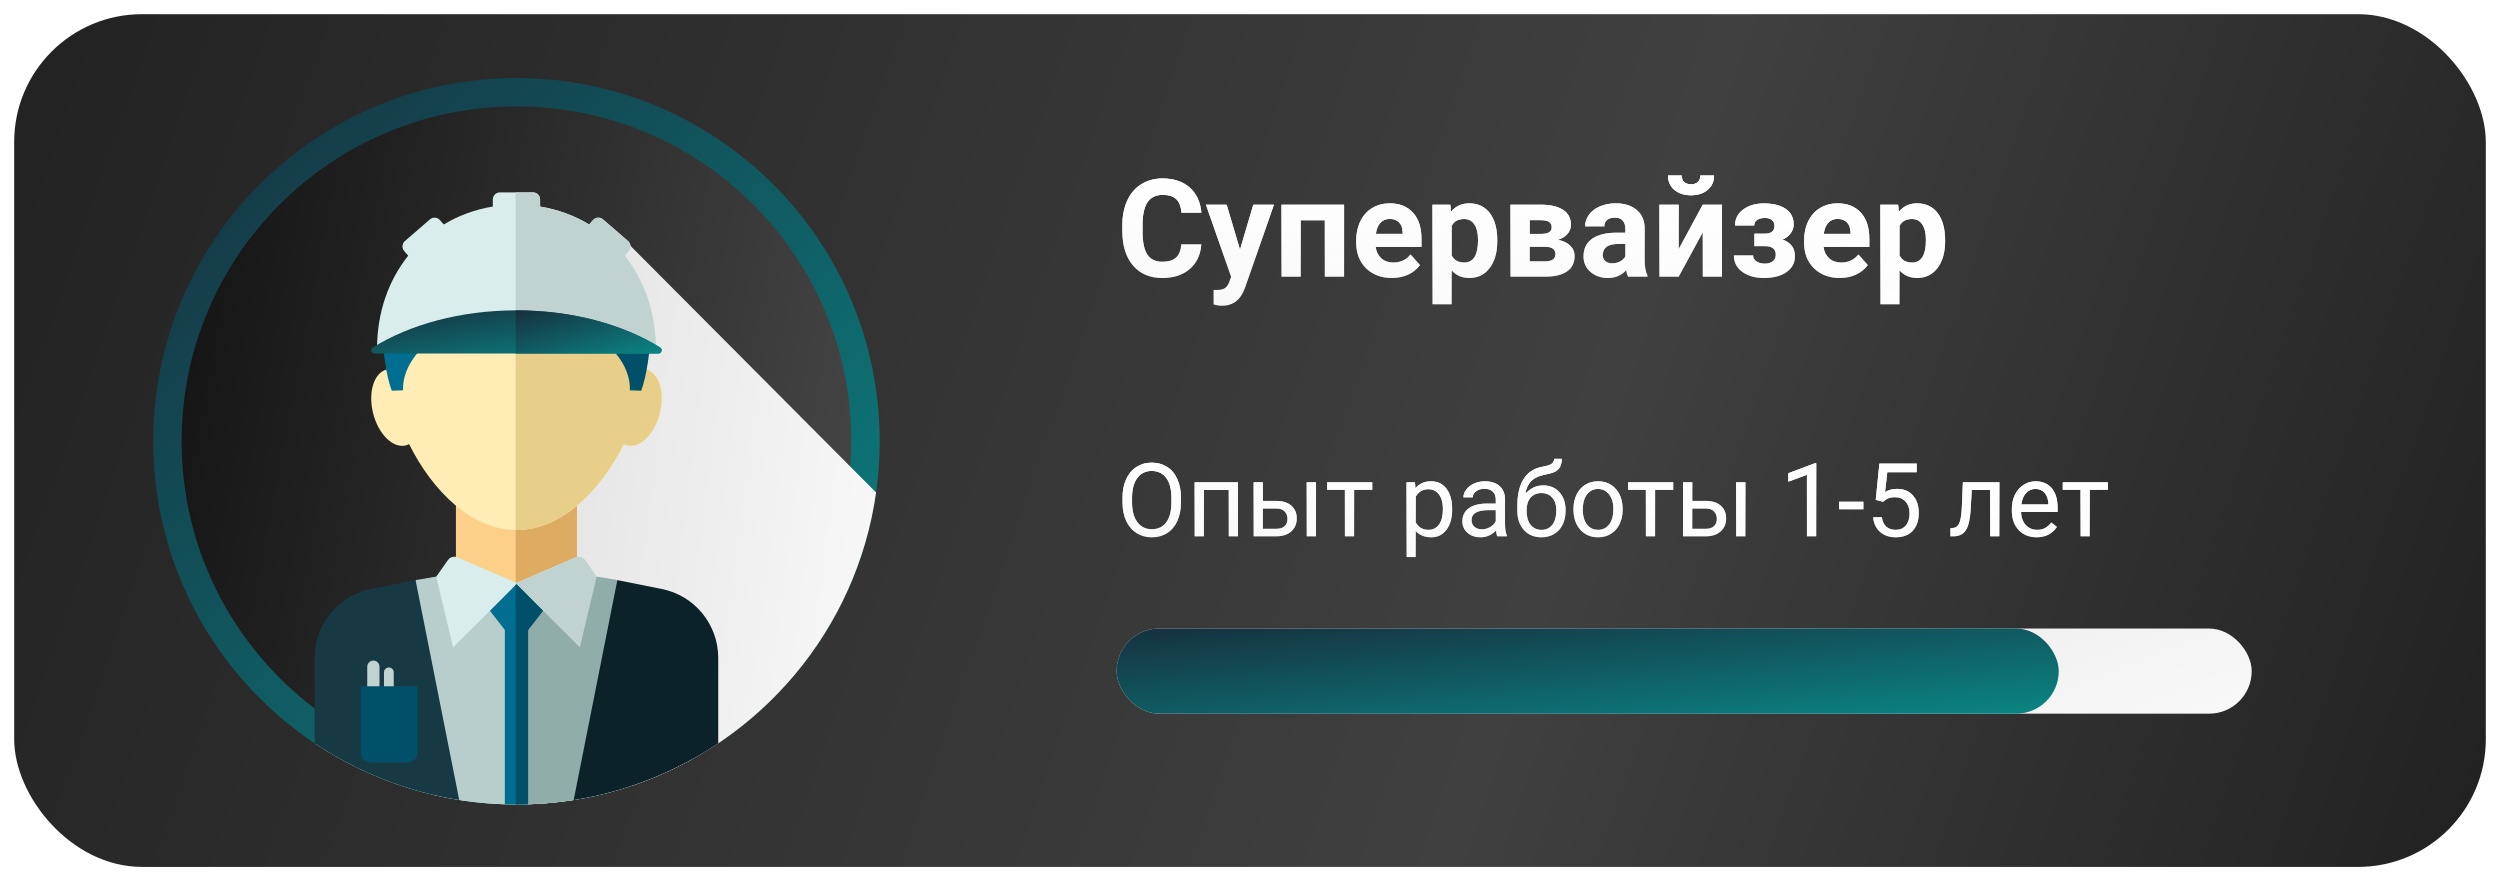
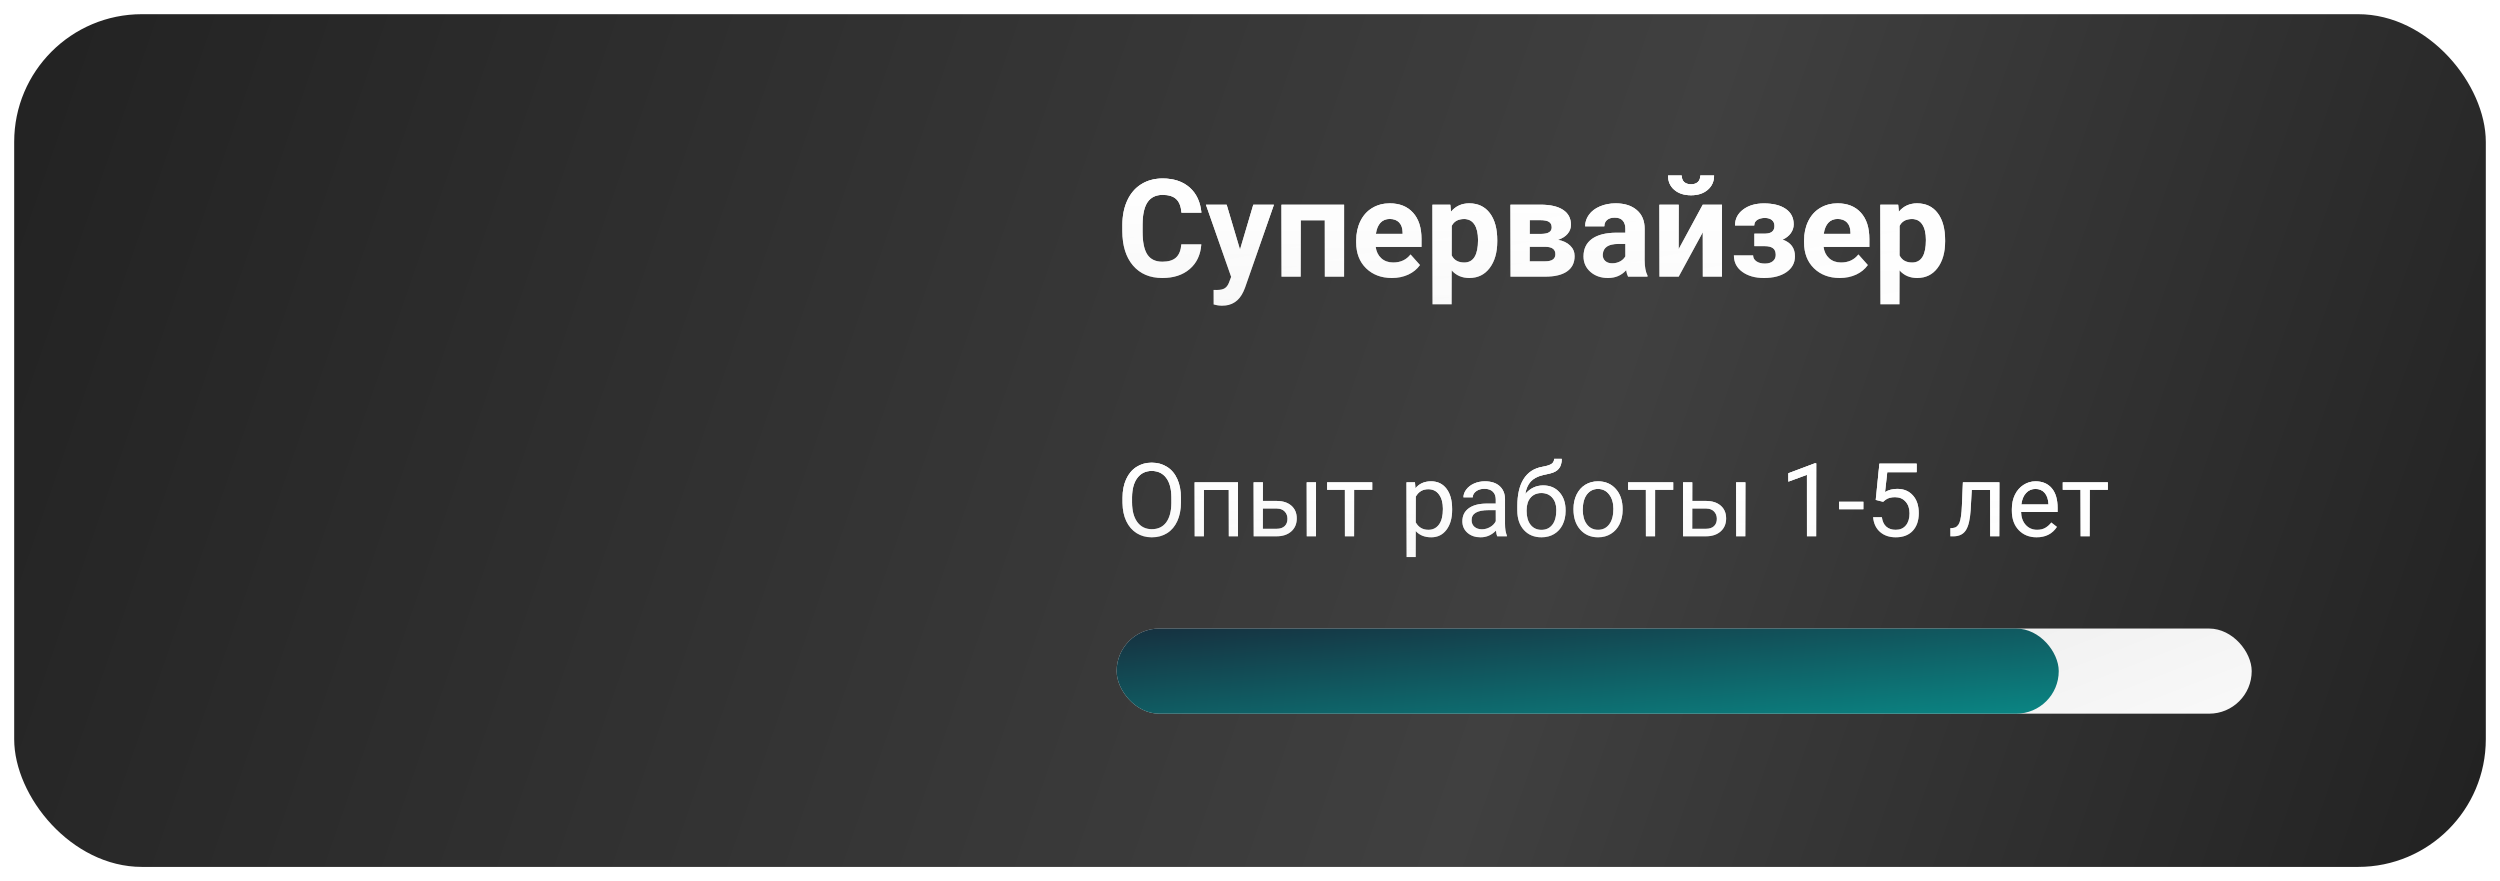
<svg xmlns="http://www.w3.org/2000/svg" width="1762" height="621" viewBox="0 0 1762 621" fill="none">
  <g filter="url(#filter0_d)">
    <rect x="10" y="10" width="1742" height="601" rx="90" fill="url(#paint0_linear)" />
    <g clip-path="url(#clip0)">
      <path d="M610 310.999C610 446.86 499.862 556.998 364.001 556.998C228.139 556.998 118.002 446.86 118.002 310.999C118.002 175.137 228.139 65 364.001 65C499.862 65 610 175.137 610 310.999Z" fill="url(#paint1_linear)" stroke="url(#paint2_linear)" stroke-width="20" />
      <path d="M350.068 457.962L445.765 553.658C536.051 523.248 603.8 443.862 617.456 347.089L430.898 159.736L350.068 457.962Z" fill="url(#paint3_linear)" />
      <path d="M406.667 347.218H321.334V432.551H406.667V347.218Z" fill="#FCD088" />
      <path d="M406.668 347.218H363.432V432.551H406.668V347.218Z" fill="#DDAB62" />
      <path d="M465.764 415.499L420.544 406.455L412.552 394.789C411.056 392.605 408.225 391.782 405.793 392.824L364 410.828L322.457 392.841C320.042 391.788 317.218 392.579 315.703 394.734L307.456 406.453L262.236 415.497C239.213 420.103 222.641 440.318 222.641 463.796V524.443C263.148 551.326 311.74 566.998 364 566.998C408.166 566.998 449.721 555.813 485.985 536.121C492.629 532.008 499.092 527.801 505.36 523.607V463.798C505.36 440.318 488.788 420.103 465.764 415.499Z" fill="#D9EDEC" />
      <path d="M465.766 415.499L420.546 406.455L412.554 394.789C411.058 392.605 408.227 391.782 405.795 392.824L364.002 410.828L363.428 410.58V566.989C363.619 566.989 363.809 566.999 364.002 566.999C408.168 566.999 449.723 555.814 485.987 536.122C492.631 532.009 499.094 527.802 505.362 523.608V463.799C505.362 440.318 488.79 420.103 465.766 415.499Z" fill="#C1D3D1" />
      <path d="M455.533 260.44C455.992 256.196 456.231 252.012 456.231 247.931C456.231 193.957 414.938 150.203 364.002 150.203C313.066 150.203 271.773 193.956 271.773 247.931C271.773 252.011 272.013 256.195 272.471 260.44C263.526 262.766 259.269 276.527 262.965 291.257C266.673 306.033 276.979 316.178 285.983 313.918C286.804 313.713 287.569 313.38 288.309 312.991C304.976 346.443 332.66 373.585 364.002 373.585C395.344 373.585 423.029 346.446 439.695 312.991C440.435 313.381 441.2 313.713 442.021 313.918C451.025 316.178 461.33 306.033 465.039 291.257C468.734 276.527 464.478 262.763 455.533 260.44Z" fill="#FFEDB5" />
-       <path d="M455.533 260.44C455.992 256.196 456.231 252.012 456.231 247.931C456.231 193.957 414.938 150.203 364.002 150.203C363.809 150.203 363.621 150.217 363.428 150.219V373.568C363.619 373.57 363.811 373.584 364.002 373.584C395.344 373.584 423.029 346.445 439.695 312.99C440.435 313.38 441.2 313.712 442.021 313.917C451.025 316.177 461.33 306.032 465.039 291.256C468.734 276.527 464.478 262.763 455.533 260.44Z" fill="#E8CF89" />
      <path d="M408.682 456.29L364.002 411.751L319.322 456.29L307.458 406.454L292.891 408.849L304.558 560.048C323.636 564.585 343.535 567.001 364.002 567.001C389.514 567.001 414.149 563.252 437.401 556.302L435.105 408.849L420.547 406.454L408.682 456.29Z" fill="#B7CECC" />
      <path d="M437.4 556.3L435.104 408.847L420.546 406.452L408.682 456.288L364.002 411.749L363.428 412.321V566.988C363.619 566.988 363.811 566.997 364.002 566.997C389.513 566.999 414.148 563.25 437.4 556.3Z" fill="#90ADAA" />
      <path d="M270.049 244.918C270.049 244.918 271.773 263.881 276.083 275.374L284.128 275.086C284.128 275.086 282.116 259.571 299.069 243.768C316.022 227.965 270.049 244.918 270.049 244.918Z" fill="#006E90" />
      <path d="M457.953 244.917C457.953 244.917 456.229 263.88 451.919 275.373L443.874 275.085C443.874 275.085 445.886 259.57 428.933 243.767C411.981 227.964 457.953 244.917 457.953 244.917Z" fill="#005069" />
      <path d="M462.264 245.923C462.264 219.939 454.025 197.421 440.3 180.215L443.119 176.957C444.936 174.857 444.707 171.68 442.605 169.863L425.004 154.637C422.904 152.82 419.729 153.049 417.912 155.151L415.259 158.218C404.85 151.933 393.159 147.625 380.667 145.58V140.62C380.667 137.843 378.416 135.591 375.638 135.591H352.365C349.588 135.591 347.336 137.842 347.336 140.62V145.58C334.845 147.623 323.153 151.931 312.744 158.218L310.091 155.151C308.274 153.051 305.099 152.82 302.997 154.637L285.396 169.863C283.296 171.68 283.065 174.855 284.882 176.957L287.701 180.215C273.977 197.421 265.738 219.939 265.738 245.923H462.264Z" fill="#D9EDEC" />
      <path d="M440.3 180.214L443.119 176.956C444.936 174.856 444.707 171.679 442.605 169.862L425.004 154.636C422.904 152.819 419.729 153.048 417.912 155.15L415.259 158.217C404.85 151.932 393.159 147.624 380.667 145.579V140.619C380.667 137.842 378.416 135.59 375.638 135.59H363.428V245.92H462.265C462.264 219.938 454.026 197.42 440.3 180.214Z" fill="#C1D3D1" />
      <path d="M364.002 218.74C324.581 218.74 288.858 228.709 262.777 244.864C260.782 246.1 261.647 249.174 263.993 249.174H464.011C466.357 249.174 467.221 246.1 465.226 244.864C439.145 228.709 403.422 218.74 364.002 218.74Z" fill="url(#paint4_linear)" />
      <path d="M465.226 244.864C439.145 228.709 403.422 218.74 364.002 218.74C363.809 218.74 363.621 218.749 363.428 218.749V249.172H464.011C466.357 249.172 467.221 246.1 465.226 244.864Z" fill="url(#paint5_linear)" />
      <path d="M466.384 415.107L435.102 408.846L404.332 563.825C441.579 557.929 476.15 544.005 506.22 523.875V463.702C506.222 440.08 489.548 419.741 466.384 415.107Z" fill="#0B2229" />
      <path d="M261.617 415.107L292.89 408.846L323.667 563.825C286.42 557.929 251.849 544.005 221.779 523.875V463.702C221.78 440.08 238.453 419.741 261.617 415.107Z" fill="#173944" />
      <path d="M345.324 430.511L355.812 443.989V566.853C358.532 566.939 361.26 566.996 364.001 566.996C366.742 566.996 369.469 566.937 372.19 566.853V443.989L382.678 430.511L364.001 411.75L345.324 430.511Z" fill="#006E90" />
      <path d="M364.002 411.75L363.428 412.328V566.99C363.619 566.99 363.811 567 364.002 567C366.743 567 369.47 566.941 372.191 566.857V443.992L382.679 430.515L364.002 411.75Z" fill="#005069" />
      <path d="M263.152 504.075C260.771 504.075 258.842 502.146 258.842 499.765V469.885C258.842 467.504 260.771 465.575 263.152 465.575C265.533 465.575 267.462 467.504 267.462 469.885V499.765C267.462 502.146 265.533 504.075 263.152 504.075Z" fill="#C1D3D1" />
      <path d="M274.071 507.235C272.168 507.235 270.623 505.69 270.623 503.787V473.907C270.623 472.004 272.168 470.459 274.071 470.459C275.974 470.459 277.519 472.004 277.519 473.907V503.787C277.518 505.692 275.974 507.235 274.071 507.235Z" fill="#C1D3D1" />
      <path d="M287.144 537.404H261.285C257.398 537.404 254.246 534.253 254.246 530.365V483.676H294.182V530.365C294.183 534.252 291.031 537.404 287.144 537.404Z" fill="#005069" />
    </g>
    <path d="M846.672 172.266C846.141 179.609 843.422 185.391 838.516 189.609C833.641 193.828 827.203 195.938 819.203 195.938C810.453 195.938 803.562 193 798.531 187.125C793.531 181.219 791.031 173.125 791.031 162.844V158.672C791.031 152.109 792.188 146.328 794.5 141.328C796.812 136.328 800.109 132.5 804.391 129.844C808.703 127.156 813.703 125.812 819.391 125.812C827.266 125.812 833.609 127.922 838.422 132.141C843.234 136.359 846.016 142.281 846.766 149.906H832.703C832.359 145.5 831.125 142.312 829 140.344C826.906 138.344 823.703 137.344 819.391 137.344C814.703 137.344 811.188 139.031 808.844 142.406C806.531 145.75 805.344 150.953 805.281 158.016V163.172C805.281 170.547 806.391 175.938 808.609 179.344C810.859 182.75 814.391 184.453 819.203 184.453C823.547 184.453 826.781 183.469 828.906 181.5C831.062 179.5 832.297 176.422 832.609 172.266H846.672ZM873.953 175.828L883.328 144.281H897.859L877.469 202.875L876.344 205.547C873.312 212.172 868.312 215.484 861.344 215.484C859.375 215.484 857.375 215.188 855.344 214.594V204.328L857.406 204.375C859.969 204.375 861.875 203.984 863.125 203.203C864.406 202.422 865.406 201.125 866.125 199.312L867.719 195.141L849.953 144.281H864.531L873.953 175.828ZM947.312 195H933.719V155.25H916.75V195H903.203V144.281H947.312V195ZM981.016 195.938C973.578 195.938 967.516 193.656 962.828 189.094C958.172 184.531 955.844 178.453 955.844 170.859V169.547C955.844 164.453 956.828 159.906 958.797 155.906C960.766 151.875 963.547 148.781 967.141 146.625C970.766 144.438 974.891 143.344 979.516 143.344C986.453 143.344 991.906 145.531 995.875 149.906C999.875 154.281 1001.88 160.484 1001.88 168.516V174.047H969.578C970.016 177.359 971.328 180.016 973.516 182.016C975.734 184.016 978.531 185.016 981.906 185.016C987.125 185.016 991.203 183.125 994.141 179.344L1000.8 186.797C998.766 189.672 996.016 191.922 992.547 193.547C989.078 195.141 985.234 195.938 981.016 195.938ZM979.469 154.312C976.781 154.312 974.594 155.219 972.906 157.031C971.25 158.844 970.188 161.438 969.719 164.812H988.562V163.734C988.5 160.734 987.688 158.422 986.125 156.797C984.562 155.141 982.344 154.312 979.469 154.312ZM1055.27 170.109C1055.27 177.922 1053.48 184.188 1049.92 188.906C1046.39 193.594 1041.61 195.938 1035.58 195.938C1030.45 195.938 1026.31 194.156 1023.16 190.594V214.5H1009.61V144.281H1022.17L1022.64 149.25C1025.92 145.312 1030.2 143.344 1035.48 143.344C1041.73 143.344 1046.59 145.656 1050.06 150.281C1053.53 154.906 1055.27 161.281 1055.27 169.406V170.109ZM1041.72 169.125C1041.72 164.406 1040.88 160.766 1039.19 158.203C1037.53 155.641 1035.11 154.359 1031.92 154.359C1027.67 154.359 1024.75 155.984 1023.16 159.234V180C1024.81 183.344 1027.77 185.016 1032.02 185.016C1038.48 185.016 1041.72 179.719 1041.72 169.125ZM1064.59 195V144.281H1085.78C1092.69 144.281 1097.98 145.5 1101.67 147.938C1105.36 150.375 1107.2 153.875 1107.2 158.438C1107.2 160.781 1106.42 162.891 1104.86 164.766C1103.33 166.609 1101.08 168.031 1098.11 169.031C1101.73 169.719 1104.58 171.078 1106.64 173.109C1108.73 175.109 1109.78 177.578 1109.78 180.516C1109.78 185.234 1108 188.828 1104.44 191.297C1100.91 193.766 1095.77 195 1089.02 195H1064.59ZM1078.14 173.953V184.172H1089.06C1093.84 184.172 1096.23 182.5 1096.23 179.156C1096.23 175.75 1093.95 174.016 1089.39 173.953H1078.14ZM1078.14 164.859H1086.53C1091.28 164.797 1093.66 163.266 1093.66 160.266C1093.66 158.422 1093 157.109 1091.69 156.328C1090.41 155.547 1088.44 155.156 1085.78 155.156H1078.14V164.859ZM1147.47 195C1146.84 193.781 1146.39 192.266 1146.11 190.453C1142.83 194.109 1138.56 195.938 1133.31 195.938C1128.34 195.938 1124.22 194.5 1120.94 191.625C1117.69 188.75 1116.06 185.125 1116.06 180.75C1116.06 175.375 1118.05 171.25 1122.02 168.375C1126.02 165.5 1131.78 164.047 1139.31 164.016H1145.55V161.109C1145.55 158.766 1144.94 156.891 1143.72 155.484C1142.53 154.078 1140.64 153.375 1138.05 153.375C1135.77 153.375 1133.97 153.922 1132.66 155.016C1131.38 156.109 1130.73 157.609 1130.73 159.516H1117.19C1117.19 156.578 1118.09 153.859 1119.91 151.359C1121.72 148.859 1124.28 146.906 1127.59 145.5C1130.91 144.062 1134.62 143.344 1138.75 143.344C1145 143.344 1149.95 144.922 1153.61 148.078C1157.3 151.203 1159.14 155.609 1159.14 161.297V183.281C1159.17 188.094 1159.84 191.734 1161.16 194.203V195H1147.47ZM1136.27 185.578C1138.27 185.578 1140.11 185.141 1141.8 184.266C1143.48 183.359 1144.73 182.156 1145.55 180.656V171.938H1140.48C1133.7 171.938 1130.09 174.281 1129.66 178.969L1129.61 179.766C1129.61 181.453 1130.2 182.844 1131.39 183.938C1132.58 185.031 1134.2 185.578 1136.27 185.578ZM1200.11 144.281H1213.66V195H1200.11V163.688L1183.14 195H1169.55V144.281H1183.14V175.547L1200.11 144.281ZM1208.08 123.703C1208.08 127.859 1206.58 131.219 1203.58 133.781C1200.61 136.344 1196.7 137.625 1191.86 137.625C1187.02 137.625 1183.09 136.359 1180.09 133.828C1177.12 131.297 1175.64 127.922 1175.64 123.703H1185.25C1185.25 125.672 1185.83 127.203 1186.98 128.297C1188.17 129.359 1189.8 129.891 1191.86 129.891C1193.89 129.891 1195.48 129.359 1196.64 128.297C1197.8 127.203 1198.38 125.672 1198.38 123.703H1208.08ZM1250.64 159.234C1250.64 157.453 1250.05 156.078 1248.86 155.109C1247.7 154.109 1246.05 153.609 1243.89 153.609C1241.67 153.609 1239.86 154.078 1238.45 155.016C1237.08 155.922 1236.39 157.219 1236.39 158.906H1222.84C1222.84 154.312 1224.75 150.578 1228.56 147.703C1232.38 144.828 1237.25 143.391 1243.19 143.391C1249.72 143.391 1254.84 144.672 1258.56 147.234C1262.31 149.797 1264.19 153.438 1264.19 158.156C1264.19 160.406 1263.5 162.484 1262.12 164.391C1260.78 166.266 1258.88 167.766 1256.41 168.891C1262.19 170.922 1265.08 174.844 1265.08 180.656C1265.08 185.312 1263.08 189.031 1259.08 191.812C1255.11 194.562 1249.81 195.938 1243.19 195.938C1237.03 195.938 1231.97 194.5 1228 191.625C1224.03 188.75 1222.05 184.875 1222.05 180H1235.59C1235.59 181.719 1236.36 183.109 1237.89 184.172C1239.42 185.234 1241.42 185.766 1243.89 185.766C1246.3 185.766 1248.17 185.203 1249.52 184.078C1250.86 182.953 1251.53 181.484 1251.53 179.672C1251.53 177.453 1250.89 175.875 1249.61 174.938C1248.33 173.969 1246.41 173.484 1243.84 173.484H1236.48V164.672H1244.31C1248.53 164.547 1250.64 162.734 1250.64 159.234ZM1296.67 195.938C1289.23 195.938 1283.17 193.656 1278.48 189.094C1273.83 184.531 1271.5 178.453 1271.5 170.859V169.547C1271.5 164.453 1272.48 159.906 1274.45 155.906C1276.42 151.875 1279.2 148.781 1282.8 146.625C1286.42 144.438 1290.55 143.344 1295.17 143.344C1302.11 143.344 1307.56 145.531 1311.53 149.906C1315.53 154.281 1317.53 160.484 1317.53 168.516V174.047H1285.23C1285.67 177.359 1286.98 180.016 1289.17 182.016C1291.39 184.016 1294.19 185.016 1297.56 185.016C1302.78 185.016 1306.86 183.125 1309.8 179.344L1316.45 186.797C1314.42 189.672 1311.67 191.922 1308.2 193.547C1304.73 195.141 1300.89 195.938 1296.67 195.938ZM1295.12 154.312C1292.44 154.312 1290.25 155.219 1288.56 157.031C1286.91 158.844 1285.84 161.438 1285.38 164.812H1304.22V163.734C1304.16 160.734 1303.34 158.422 1301.78 156.797C1300.22 155.141 1298 154.312 1295.12 154.312ZM1370.92 170.109C1370.92 177.922 1369.14 184.188 1365.58 188.906C1362.05 193.594 1357.27 195.938 1351.23 195.938C1346.11 195.938 1341.97 194.156 1338.81 190.594V214.5H1325.27V144.281H1337.83L1338.3 149.25C1341.58 145.312 1345.86 143.344 1351.14 143.344C1357.39 143.344 1362.25 145.656 1365.72 150.281C1369.19 154.906 1370.92 161.281 1370.92 169.406V170.109ZM1357.38 169.125C1357.38 164.406 1356.53 160.766 1354.84 158.203C1353.19 155.641 1350.77 154.359 1347.58 154.359C1343.33 154.359 1340.41 155.984 1338.81 159.234V180C1340.47 183.344 1343.42 185.016 1347.67 185.016C1354.14 185.016 1357.38 179.719 1357.38 169.125Z" fill="url(#paint6_linear)" />
    <path d="M846.672 172.266C846.141 179.609 843.422 185.391 838.516 189.609C833.641 193.828 827.203 195.938 819.203 195.938C810.453 195.938 803.562 193 798.531 187.125C793.531 181.219 791.031 173.125 791.031 162.844V158.672C791.031 152.109 792.188 146.328 794.5 141.328C796.812 136.328 800.109 132.5 804.391 129.844C808.703 127.156 813.703 125.812 819.391 125.812C827.266 125.812 833.609 127.922 838.422 132.141C843.234 136.359 846.016 142.281 846.766 149.906H832.703C832.359 145.5 831.125 142.312 829 140.344C826.906 138.344 823.703 137.344 819.391 137.344C814.703 137.344 811.188 139.031 808.844 142.406C806.531 145.75 805.344 150.953 805.281 158.016V163.172C805.281 170.547 806.391 175.938 808.609 179.344C810.859 182.75 814.391 184.453 819.203 184.453C823.547 184.453 826.781 183.469 828.906 181.5C831.062 179.5 832.297 176.422 832.609 172.266H846.672ZM873.953 175.828L883.328 144.281H897.859L877.469 202.875L876.344 205.547C873.312 212.172 868.312 215.484 861.344 215.484C859.375 215.484 857.375 215.188 855.344 214.594V204.328L857.406 204.375C859.969 204.375 861.875 203.984 863.125 203.203C864.406 202.422 865.406 201.125 866.125 199.312L867.719 195.141L849.953 144.281H864.531L873.953 175.828ZM947.312 195H933.719V155.25H916.75V195H903.203V144.281H947.312V195ZM981.016 195.938C973.578 195.938 967.516 193.656 962.828 189.094C958.172 184.531 955.844 178.453 955.844 170.859V169.547C955.844 164.453 956.828 159.906 958.797 155.906C960.766 151.875 963.547 148.781 967.141 146.625C970.766 144.438 974.891 143.344 979.516 143.344C986.453 143.344 991.906 145.531 995.875 149.906C999.875 154.281 1001.88 160.484 1001.88 168.516V174.047H969.578C970.016 177.359 971.328 180.016 973.516 182.016C975.734 184.016 978.531 185.016 981.906 185.016C987.125 185.016 991.203 183.125 994.141 179.344L1000.8 186.797C998.766 189.672 996.016 191.922 992.547 193.547C989.078 195.141 985.234 195.938 981.016 195.938ZM979.469 154.312C976.781 154.312 974.594 155.219 972.906 157.031C971.25 158.844 970.188 161.438 969.719 164.812H988.562V163.734C988.5 160.734 987.688 158.422 986.125 156.797C984.562 155.141 982.344 154.312 979.469 154.312ZM1055.27 170.109C1055.27 177.922 1053.48 184.188 1049.92 188.906C1046.39 193.594 1041.61 195.938 1035.58 195.938C1030.45 195.938 1026.31 194.156 1023.16 190.594V214.5H1009.61V144.281H1022.17L1022.64 149.25C1025.92 145.312 1030.2 143.344 1035.48 143.344C1041.73 143.344 1046.59 145.656 1050.06 150.281C1053.53 154.906 1055.27 161.281 1055.27 169.406V170.109ZM1041.72 169.125C1041.72 164.406 1040.88 160.766 1039.19 158.203C1037.53 155.641 1035.11 154.359 1031.92 154.359C1027.67 154.359 1024.75 155.984 1023.16 159.234V180C1024.81 183.344 1027.77 185.016 1032.02 185.016C1038.48 185.016 1041.72 179.719 1041.72 169.125ZM1064.59 195V144.281H1085.78C1092.69 144.281 1097.98 145.5 1101.67 147.938C1105.36 150.375 1107.2 153.875 1107.2 158.438C1107.2 160.781 1106.42 162.891 1104.86 164.766C1103.33 166.609 1101.08 168.031 1098.11 169.031C1101.73 169.719 1104.58 171.078 1106.64 173.109C1108.73 175.109 1109.78 177.578 1109.78 180.516C1109.78 185.234 1108 188.828 1104.44 191.297C1100.91 193.766 1095.77 195 1089.02 195H1064.59ZM1078.14 173.953V184.172H1089.06C1093.84 184.172 1096.23 182.5 1096.23 179.156C1096.23 175.75 1093.95 174.016 1089.39 173.953H1078.14ZM1078.14 164.859H1086.53C1091.28 164.797 1093.66 163.266 1093.66 160.266C1093.66 158.422 1093 157.109 1091.69 156.328C1090.41 155.547 1088.44 155.156 1085.78 155.156H1078.14V164.859ZM1147.47 195C1146.84 193.781 1146.39 192.266 1146.11 190.453C1142.83 194.109 1138.56 195.938 1133.31 195.938C1128.34 195.938 1124.22 194.5 1120.94 191.625C1117.69 188.75 1116.06 185.125 1116.06 180.75C1116.06 175.375 1118.05 171.25 1122.02 168.375C1126.02 165.5 1131.78 164.047 1139.31 164.016H1145.55V161.109C1145.55 158.766 1144.94 156.891 1143.72 155.484C1142.53 154.078 1140.64 153.375 1138.05 153.375C1135.77 153.375 1133.97 153.922 1132.66 155.016C1131.38 156.109 1130.73 157.609 1130.73 159.516H1117.19C1117.19 156.578 1118.09 153.859 1119.91 151.359C1121.72 148.859 1124.28 146.906 1127.59 145.5C1130.91 144.062 1134.62 143.344 1138.75 143.344C1145 143.344 1149.95 144.922 1153.61 148.078C1157.3 151.203 1159.14 155.609 1159.14 161.297V183.281C1159.17 188.094 1159.84 191.734 1161.16 194.203V195H1147.47ZM1136.27 185.578C1138.27 185.578 1140.11 185.141 1141.8 184.266C1143.48 183.359 1144.73 182.156 1145.55 180.656V171.938H1140.48C1133.7 171.938 1130.09 174.281 1129.66 178.969L1129.61 179.766C1129.61 181.453 1130.2 182.844 1131.39 183.938C1132.58 185.031 1134.2 185.578 1136.27 185.578ZM1200.11 144.281H1213.66V195H1200.11V163.688L1183.14 195H1169.55V144.281H1183.14V175.547L1200.11 144.281ZM1208.08 123.703C1208.08 127.859 1206.58 131.219 1203.58 133.781C1200.61 136.344 1196.7 137.625 1191.86 137.625C1187.02 137.625 1183.09 136.359 1180.09 133.828C1177.12 131.297 1175.64 127.922 1175.64 123.703H1185.25C1185.25 125.672 1185.83 127.203 1186.98 128.297C1188.17 129.359 1189.8 129.891 1191.86 129.891C1193.89 129.891 1195.48 129.359 1196.64 128.297C1197.8 127.203 1198.38 125.672 1198.38 123.703H1208.08ZM1250.64 159.234C1250.64 157.453 1250.05 156.078 1248.86 155.109C1247.7 154.109 1246.05 153.609 1243.89 153.609C1241.67 153.609 1239.86 154.078 1238.45 155.016C1237.08 155.922 1236.39 157.219 1236.39 158.906H1222.84C1222.84 154.312 1224.75 150.578 1228.56 147.703C1232.38 144.828 1237.25 143.391 1243.19 143.391C1249.72 143.391 1254.84 144.672 1258.56 147.234C1262.31 149.797 1264.19 153.438 1264.19 158.156C1264.19 160.406 1263.5 162.484 1262.12 164.391C1260.78 166.266 1258.88 167.766 1256.41 168.891C1262.19 170.922 1265.08 174.844 1265.08 180.656C1265.08 185.312 1263.08 189.031 1259.08 191.812C1255.11 194.562 1249.81 195.938 1243.19 195.938C1237.03 195.938 1231.97 194.5 1228 191.625C1224.03 188.75 1222.05 184.875 1222.05 180H1235.59C1235.59 181.719 1236.36 183.109 1237.89 184.172C1239.42 185.234 1241.42 185.766 1243.89 185.766C1246.3 185.766 1248.17 185.203 1249.52 184.078C1250.86 182.953 1251.53 181.484 1251.53 179.672C1251.53 177.453 1250.89 175.875 1249.61 174.938C1248.33 173.969 1246.41 173.484 1243.84 173.484H1236.48V164.672H1244.31C1248.53 164.547 1250.64 162.734 1250.64 159.234ZM1296.67 195.938C1289.23 195.938 1283.17 193.656 1278.48 189.094C1273.83 184.531 1271.5 178.453 1271.5 170.859V169.547C1271.5 164.453 1272.48 159.906 1274.45 155.906C1276.42 151.875 1279.2 148.781 1282.8 146.625C1286.42 144.438 1290.55 143.344 1295.17 143.344C1302.11 143.344 1307.56 145.531 1311.53 149.906C1315.53 154.281 1317.53 160.484 1317.53 168.516V174.047H1285.23C1285.67 177.359 1286.98 180.016 1289.17 182.016C1291.39 184.016 1294.19 185.016 1297.56 185.016C1302.78 185.016 1306.86 183.125 1309.8 179.344L1316.45 186.797C1314.42 189.672 1311.67 191.922 1308.2 193.547C1304.73 195.141 1300.89 195.938 1296.67 195.938ZM1295.12 154.312C1292.44 154.312 1290.25 155.219 1288.56 157.031C1286.91 158.844 1285.84 161.438 1285.38 164.812H1304.22V163.734C1304.16 160.734 1303.34 158.422 1301.78 156.797C1300.22 155.141 1298 154.312 1295.12 154.312ZM1370.92 170.109C1370.92 177.922 1369.14 184.188 1365.58 188.906C1362.05 193.594 1357.27 195.938 1351.23 195.938C1346.11 195.938 1341.97 194.156 1338.81 190.594V214.5H1325.27V144.281H1337.83L1338.3 149.25C1341.58 145.312 1345.86 143.344 1351.14 143.344C1357.39 143.344 1362.25 145.656 1365.72 150.281C1369.19 154.906 1370.92 161.281 1370.92 169.406V170.109ZM1357.38 169.125C1357.38 164.406 1356.53 160.766 1354.84 158.203C1353.19 155.641 1350.77 154.359 1347.58 154.359C1343.33 154.359 1340.41 155.984 1338.81 159.234V180C1340.47 183.344 1343.42 185.016 1347.67 185.016C1354.14 185.016 1357.38 179.719 1357.38 169.125Z" fill="url(#paint7_linear)" />
    <path d="M846.672 172.266C846.141 179.609 843.422 185.391 838.516 189.609C833.641 193.828 827.203 195.938 819.203 195.938C810.453 195.938 803.562 193 798.531 187.125C793.531 181.219 791.031 173.125 791.031 162.844V158.672C791.031 152.109 792.188 146.328 794.5 141.328C796.812 136.328 800.109 132.5 804.391 129.844C808.703 127.156 813.703 125.812 819.391 125.812C827.266 125.812 833.609 127.922 838.422 132.141C843.234 136.359 846.016 142.281 846.766 149.906H832.703C832.359 145.5 831.125 142.312 829 140.344C826.906 138.344 823.703 137.344 819.391 137.344C814.703 137.344 811.188 139.031 808.844 142.406C806.531 145.75 805.344 150.953 805.281 158.016V163.172C805.281 170.547 806.391 175.938 808.609 179.344C810.859 182.75 814.391 184.453 819.203 184.453C823.547 184.453 826.781 183.469 828.906 181.5C831.062 179.5 832.297 176.422 832.609 172.266H846.672ZM873.953 175.828L883.328 144.281H897.859L877.469 202.875L876.344 205.547C873.312 212.172 868.312 215.484 861.344 215.484C859.375 215.484 857.375 215.188 855.344 214.594V204.328L857.406 204.375C859.969 204.375 861.875 203.984 863.125 203.203C864.406 202.422 865.406 201.125 866.125 199.312L867.719 195.141L849.953 144.281H864.531L873.953 175.828ZM947.312 195H933.719V155.25H916.75V195H903.203V144.281H947.312V195ZM981.016 195.938C973.578 195.938 967.516 193.656 962.828 189.094C958.172 184.531 955.844 178.453 955.844 170.859V169.547C955.844 164.453 956.828 159.906 958.797 155.906C960.766 151.875 963.547 148.781 967.141 146.625C970.766 144.438 974.891 143.344 979.516 143.344C986.453 143.344 991.906 145.531 995.875 149.906C999.875 154.281 1001.88 160.484 1001.88 168.516V174.047H969.578C970.016 177.359 971.328 180.016 973.516 182.016C975.734 184.016 978.531 185.016 981.906 185.016C987.125 185.016 991.203 183.125 994.141 179.344L1000.8 186.797C998.766 189.672 996.016 191.922 992.547 193.547C989.078 195.141 985.234 195.938 981.016 195.938ZM979.469 154.312C976.781 154.312 974.594 155.219 972.906 157.031C971.25 158.844 970.188 161.438 969.719 164.812H988.562V163.734C988.5 160.734 987.688 158.422 986.125 156.797C984.562 155.141 982.344 154.312 979.469 154.312ZM1055.27 170.109C1055.27 177.922 1053.48 184.188 1049.92 188.906C1046.39 193.594 1041.61 195.938 1035.58 195.938C1030.45 195.938 1026.31 194.156 1023.16 190.594V214.5H1009.61V144.281H1022.17L1022.64 149.25C1025.92 145.312 1030.2 143.344 1035.48 143.344C1041.73 143.344 1046.59 145.656 1050.06 150.281C1053.53 154.906 1055.27 161.281 1055.27 169.406V170.109ZM1041.72 169.125C1041.72 164.406 1040.88 160.766 1039.19 158.203C1037.53 155.641 1035.11 154.359 1031.92 154.359C1027.67 154.359 1024.75 155.984 1023.16 159.234V180C1024.81 183.344 1027.77 185.016 1032.02 185.016C1038.48 185.016 1041.72 179.719 1041.72 169.125ZM1064.59 195V144.281H1085.78C1092.69 144.281 1097.98 145.5 1101.67 147.938C1105.36 150.375 1107.2 153.875 1107.2 158.438C1107.2 160.781 1106.42 162.891 1104.86 164.766C1103.33 166.609 1101.08 168.031 1098.11 169.031C1101.73 169.719 1104.58 171.078 1106.64 173.109C1108.73 175.109 1109.78 177.578 1109.78 180.516C1109.78 185.234 1108 188.828 1104.44 191.297C1100.91 193.766 1095.77 195 1089.02 195H1064.59ZM1078.14 173.953V184.172H1089.06C1093.84 184.172 1096.23 182.5 1096.23 179.156C1096.23 175.75 1093.95 174.016 1089.39 173.953H1078.14ZM1078.14 164.859H1086.53C1091.28 164.797 1093.66 163.266 1093.66 160.266C1093.66 158.422 1093 157.109 1091.69 156.328C1090.41 155.547 1088.44 155.156 1085.78 155.156H1078.14V164.859ZM1147.47 195C1146.84 193.781 1146.39 192.266 1146.11 190.453C1142.83 194.109 1138.56 195.938 1133.31 195.938C1128.34 195.938 1124.22 194.5 1120.94 191.625C1117.69 188.75 1116.06 185.125 1116.06 180.75C1116.06 175.375 1118.05 171.25 1122.02 168.375C1126.02 165.5 1131.78 164.047 1139.31 164.016H1145.55V161.109C1145.55 158.766 1144.94 156.891 1143.72 155.484C1142.53 154.078 1140.64 153.375 1138.05 153.375C1135.77 153.375 1133.97 153.922 1132.66 155.016C1131.38 156.109 1130.73 157.609 1130.73 159.516H1117.19C1117.19 156.578 1118.09 153.859 1119.91 151.359C1121.72 148.859 1124.28 146.906 1127.59 145.5C1130.91 144.062 1134.62 143.344 1138.75 143.344C1145 143.344 1149.95 144.922 1153.61 148.078C1157.3 151.203 1159.14 155.609 1159.14 161.297V183.281C1159.17 188.094 1159.84 191.734 1161.16 194.203V195H1147.47ZM1136.27 185.578C1138.27 185.578 1140.11 185.141 1141.8 184.266C1143.48 183.359 1144.73 182.156 1145.55 180.656V171.938H1140.48C1133.7 171.938 1130.09 174.281 1129.66 178.969L1129.61 179.766C1129.61 181.453 1130.2 182.844 1131.39 183.938C1132.58 185.031 1134.2 185.578 1136.27 185.578ZM1200.11 144.281H1213.66V195H1200.11V163.688L1183.14 195H1169.55V144.281H1183.14V175.547L1200.11 144.281ZM1208.08 123.703C1208.08 127.859 1206.58 131.219 1203.58 133.781C1200.61 136.344 1196.7 137.625 1191.86 137.625C1187.02 137.625 1183.09 136.359 1180.09 133.828C1177.12 131.297 1175.64 127.922 1175.64 123.703H1185.25C1185.25 125.672 1185.83 127.203 1186.98 128.297C1188.17 129.359 1189.8 129.891 1191.86 129.891C1193.89 129.891 1195.48 129.359 1196.64 128.297C1197.8 127.203 1198.38 125.672 1198.38 123.703H1208.08ZM1250.64 159.234C1250.64 157.453 1250.05 156.078 1248.86 155.109C1247.7 154.109 1246.05 153.609 1243.89 153.609C1241.67 153.609 1239.86 154.078 1238.45 155.016C1237.08 155.922 1236.39 157.219 1236.39 158.906H1222.84C1222.84 154.312 1224.75 150.578 1228.56 147.703C1232.38 144.828 1237.25 143.391 1243.19 143.391C1249.72 143.391 1254.84 144.672 1258.56 147.234C1262.31 149.797 1264.19 153.438 1264.19 158.156C1264.19 160.406 1263.5 162.484 1262.12 164.391C1260.78 166.266 1258.88 167.766 1256.41 168.891C1262.19 170.922 1265.08 174.844 1265.08 180.656C1265.08 185.312 1263.08 189.031 1259.08 191.812C1255.11 194.562 1249.81 195.938 1243.19 195.938C1237.03 195.938 1231.97 194.5 1228 191.625C1224.03 188.75 1222.05 184.875 1222.05 180H1235.59C1235.59 181.719 1236.36 183.109 1237.89 184.172C1239.42 185.234 1241.42 185.766 1243.89 185.766C1246.3 185.766 1248.17 185.203 1249.52 184.078C1250.86 182.953 1251.53 181.484 1251.53 179.672C1251.53 177.453 1250.89 175.875 1249.61 174.938C1248.33 173.969 1246.41 173.484 1243.84 173.484H1236.48V164.672H1244.31C1248.53 164.547 1250.64 162.734 1250.64 159.234ZM1296.67 195.938C1289.23 195.938 1283.17 193.656 1278.48 189.094C1273.83 184.531 1271.5 178.453 1271.5 170.859V169.547C1271.5 164.453 1272.48 159.906 1274.45 155.906C1276.42 151.875 1279.2 148.781 1282.8 146.625C1286.42 144.438 1290.55 143.344 1295.17 143.344C1302.11 143.344 1307.56 145.531 1311.53 149.906C1315.53 154.281 1317.53 160.484 1317.53 168.516V174.047H1285.23C1285.67 177.359 1286.98 180.016 1289.17 182.016C1291.39 184.016 1294.19 185.016 1297.56 185.016C1302.78 185.016 1306.86 183.125 1309.8 179.344L1316.45 186.797C1314.42 189.672 1311.67 191.922 1308.2 193.547C1304.73 195.141 1300.89 195.938 1296.67 195.938ZM1295.12 154.312C1292.44 154.312 1290.25 155.219 1288.56 157.031C1286.91 158.844 1285.84 161.438 1285.38 164.812H1304.22V163.734C1304.16 160.734 1303.34 158.422 1301.78 156.797C1300.22 155.141 1298 154.312 1295.12 154.312ZM1370.92 170.109C1370.92 177.922 1369.14 184.188 1365.58 188.906C1362.05 193.594 1357.27 195.938 1351.23 195.938C1346.11 195.938 1341.97 194.156 1338.81 190.594V214.5H1325.27V144.281H1337.83L1338.3 149.25C1341.58 145.312 1345.86 143.344 1351.14 143.344C1357.39 143.344 1362.25 145.656 1365.72 150.281C1369.19 154.906 1370.92 161.281 1370.92 169.406V170.109ZM1357.38 169.125C1357.38 164.406 1356.53 160.766 1354.84 158.203C1353.19 155.641 1350.77 154.359 1347.58 154.359C1343.33 154.359 1340.41 155.984 1338.81 159.234V180C1340.47 183.344 1343.42 185.016 1347.67 185.016C1354.14 185.016 1357.38 179.719 1357.38 169.125Z" fill="url(#paint8_linear)" />
    <path d="M832.316 354.059C832.316 359.074 831.473 363.457 829.785 367.207C828.098 370.934 825.707 373.781 822.613 375.75C819.52 377.719 815.91 378.703 811.785 378.703C807.754 378.703 804.18 377.719 801.062 375.75C797.945 373.758 795.52 370.934 793.785 367.277C792.074 363.598 791.195 359.344 791.148 354.516V350.824C791.148 345.902 792.004 341.555 793.715 337.781C795.426 334.008 797.84 331.125 800.957 329.133C804.098 327.117 807.684 326.109 811.715 326.109C815.816 326.109 819.426 327.105 822.543 329.098C825.684 331.066 828.098 333.938 829.785 337.711C831.473 341.461 832.316 345.832 832.316 350.824V354.059ZM825.602 350.754C825.602 344.684 824.383 340.031 821.945 336.797C819.508 333.539 816.098 331.91 811.715 331.91C807.449 331.91 804.086 333.539 801.625 336.797C799.188 340.031 797.934 344.531 797.863 350.297V354.059C797.863 359.941 799.094 364.57 801.555 367.945C804.039 371.297 807.449 372.973 811.785 372.973C816.145 372.973 819.52 371.391 821.91 368.227C824.301 365.039 825.531 360.48 825.602 354.551V350.754ZM872.535 378H866.031V345.34H848.523V378H841.984V339.961H872.535V378ZM890.078 353.074H899.957C904.27 353.121 907.68 354.246 910.188 356.449C912.695 358.652 913.949 361.641 913.949 365.414C913.949 369.211 912.66 372.258 910.082 374.555C907.504 376.852 904.035 378 899.676 378H883.574V339.961H890.078V353.074ZM927.52 378H920.98V339.961H927.52V378ZM890.078 358.383V372.691H899.746C902.184 372.691 904.07 372.07 905.406 370.828C906.742 369.562 907.41 367.84 907.41 365.66C907.41 363.551 906.754 361.828 905.441 360.492C904.152 359.133 902.336 358.43 899.992 358.383H890.078ZM967.141 345.234H954.379V378H947.875V345.234H935.359V339.961H967.141V345.234ZM1023.46 359.402C1023.46 365.191 1022.14 369.855 1019.49 373.395C1016.84 376.934 1013.25 378.703 1008.73 378.703C1004.11 378.703 1000.48 377.238 997.832 374.309V392.625H991.328V339.961H997.27L997.586 344.18C1000.23 340.898 1003.91 339.258 1008.62 339.258C1013.2 339.258 1016.8 340.98 1019.45 344.426C1022.12 347.871 1023.46 352.664 1023.46 358.805V359.402ZM1016.96 358.664C1016.96 354.375 1016.04 350.988 1014.21 348.504C1012.39 346.02 1009.88 344.777 1006.69 344.777C1002.75 344.777 999.801 346.523 997.832 350.016V368.191C999.777 371.66 1002.75 373.395 1006.76 373.395C1009.88 373.395 1012.35 372.164 1014.18 369.703C1016.03 367.219 1016.96 363.539 1016.96 358.664ZM1055.24 378C1054.87 377.25 1054.56 375.914 1054.33 373.992C1051.3 377.133 1047.7 378.703 1043.5 378.703C1039.75 378.703 1036.67 377.648 1034.25 375.539C1031.86 373.406 1030.67 370.711 1030.67 367.453C1030.67 363.492 1032.17 360.422 1035.17 358.242C1038.19 356.039 1042.43 354.938 1047.89 354.938H1054.22V351.949C1054.22 349.676 1053.54 347.871 1052.18 346.535C1050.82 345.176 1048.82 344.496 1046.17 344.496C1043.85 344.496 1041.91 345.082 1040.34 346.254C1038.77 347.426 1037.98 348.844 1037.98 350.508H1031.44C1031.44 348.609 1032.11 346.781 1033.45 345.023C1034.8 343.242 1036.63 341.836 1038.93 340.805C1041.25 339.773 1043.79 339.258 1046.56 339.258C1050.94 339.258 1054.38 340.359 1056.86 342.562C1059.34 344.742 1060.63 347.754 1060.73 351.598V369.105C1060.73 372.598 1061.17 375.375 1062.06 377.438V378H1055.24ZM1044.45 373.043C1046.49 373.043 1048.42 372.516 1050.25 371.461C1052.08 370.406 1053.4 369.035 1054.22 367.348V359.543H1049.12C1041.16 359.543 1037.17 361.875 1037.17 366.539C1037.17 368.578 1037.85 370.172 1039.21 371.32C1040.57 372.469 1042.32 373.043 1044.45 373.043ZM1087.62 342.141C1092.4 342.141 1096.22 343.746 1099.08 346.957C1101.96 350.145 1103.41 354.352 1103.41 359.578V360.176C1103.41 363.762 1102.71 366.973 1101.33 369.809C1099.95 372.621 1097.96 374.812 1095.36 376.383C1092.78 377.93 1089.8 378.703 1086.43 378.703C1081.32 378.703 1077.2 377.004 1074.09 373.605C1070.97 370.184 1069.41 365.602 1069.41 359.859V356.695C1069.41 348.703 1070.89 342.352 1073.84 337.641C1076.82 332.93 1081.2 330.059 1086.99 329.027C1090.27 328.441 1092.48 327.727 1093.63 326.883C1094.78 326.039 1095.36 324.879 1095.36 323.402H1100.7C1100.7 326.332 1100.03 328.617 1098.7 330.258C1097.38 331.898 1095.27 333.059 1092.37 333.738L1087.52 334.828C1083.65 335.742 1080.74 337.289 1078.8 339.469C1076.88 341.625 1075.62 344.508 1075.04 348.117C1078.48 344.133 1082.68 342.141 1087.62 342.141ZM1086.36 347.484C1083.17 347.484 1080.64 348.562 1078.76 350.719C1076.89 352.852 1075.95 355.816 1075.95 359.613V360.176C1075.95 364.254 1076.89 367.488 1078.76 369.879C1080.66 372.246 1083.21 373.43 1086.43 373.43C1089.66 373.43 1092.21 372.234 1094.09 369.844C1095.96 367.453 1096.9 363.961 1096.9 359.367C1096.9 355.781 1095.95 352.91 1094.05 350.754C1092.18 348.574 1089.61 347.484 1086.36 347.484ZM1109 358.629C1109 354.902 1109.72 351.551 1111.18 348.574C1112.65 345.598 1114.69 343.301 1117.29 341.684C1119.92 340.066 1122.91 339.258 1126.26 339.258C1131.44 339.258 1135.62 341.051 1138.81 344.637C1142.02 348.223 1143.62 352.992 1143.62 358.945V359.402C1143.62 363.105 1142.91 366.434 1141.48 369.387C1140.07 372.316 1138.05 374.602 1135.4 376.242C1132.77 377.883 1129.75 378.703 1126.33 378.703C1121.17 378.703 1116.99 376.91 1113.78 373.324C1110.59 369.738 1109 364.992 1109 359.086V358.629ZM1115.54 359.402C1115.54 363.621 1116.51 367.008 1118.45 369.562C1120.42 372.117 1123.05 373.395 1126.33 373.395C1129.63 373.395 1132.26 372.105 1134.2 369.527C1136.15 366.926 1137.12 363.293 1137.12 358.629C1137.12 354.457 1136.12 351.082 1134.13 348.504C1132.16 345.902 1129.54 344.602 1126.26 344.602C1123.05 344.602 1120.46 345.879 1118.49 348.434C1116.52 350.988 1115.54 354.645 1115.54 359.402ZM1179.27 345.234H1166.51V378H1160.01V345.234H1147.49V339.961H1179.27V345.234ZM1192.7 353.074H1202.58C1206.89 353.121 1210.3 354.246 1212.81 356.449C1215.32 358.652 1216.57 361.641 1216.57 365.414C1216.57 369.211 1215.29 372.258 1212.71 374.555C1210.13 376.852 1206.66 378 1202.3 378H1186.2V339.961H1192.7V353.074ZM1230.14 378H1223.61V339.961H1230.14V378ZM1192.7 358.383V372.691H1202.37C1204.81 372.691 1206.7 372.07 1208.03 370.828C1209.37 369.562 1210.04 367.84 1210.04 365.66C1210.04 363.551 1209.38 361.828 1208.07 360.492C1206.78 359.133 1204.96 358.43 1202.62 358.383H1192.7ZM1280.07 378H1273.53V334.652L1260.41 339.469V333.562L1279.05 326.566H1280.07V378ZM1313.32 358.91H1296.17V353.602H1313.32V358.91ZM1322.01 352.336L1324.61 326.812H1350.84V332.824H1330.13L1328.58 346.781C1331.09 345.305 1333.94 344.566 1337.12 344.566C1341.79 344.566 1345.49 346.113 1348.23 349.207C1350.98 352.277 1352.35 356.438 1352.35 361.688C1352.35 366.961 1350.92 371.121 1348.06 374.168C1345.22 377.191 1341.25 378.703 1336.14 378.703C1331.62 378.703 1327.93 377.449 1325.07 374.941C1322.21 372.434 1320.58 368.965 1320.18 364.535H1326.33C1326.73 367.465 1327.77 369.68 1329.46 371.18C1331.15 372.656 1333.38 373.395 1336.14 373.395C1339.16 373.395 1341.53 372.363 1343.24 370.301C1344.98 368.238 1345.84 365.391 1345.84 361.758C1345.84 358.336 1344.91 355.594 1343.03 353.531C1341.18 351.445 1338.71 350.402 1335.61 350.402C1332.78 350.402 1330.55 351.023 1328.93 352.266L1327.21 353.672L1322.01 352.336ZM1409.16 339.961V378H1402.62V345.34H1389.68L1388.91 359.578C1388.49 366.117 1387.39 370.793 1385.61 373.605C1383.85 376.418 1381.05 377.883 1377.2 378H1374.6V372.27L1376.46 372.129C1378.57 371.895 1380.09 370.676 1381 368.473C1381.91 366.27 1382.5 362.191 1382.76 356.238L1383.46 339.961H1409.16ZM1435.39 378.703C1430.23 378.703 1426.04 377.016 1422.8 373.641C1419.57 370.242 1417.95 365.707 1417.95 360.035V358.84C1417.95 355.066 1418.66 351.703 1420.09 348.75C1421.55 345.773 1423.56 343.453 1426.14 341.789C1428.74 340.102 1431.55 339.258 1434.58 339.258C1439.52 339.258 1443.37 340.887 1446.11 344.145C1448.85 347.402 1450.22 352.066 1450.22 358.137V360.844H1424.45C1424.55 364.594 1425.64 367.629 1427.72 369.949C1429.83 372.246 1432.5 373.395 1435.74 373.395C1438.04 373.395 1439.98 372.926 1441.57 371.988C1443.17 371.051 1444.56 369.809 1445.76 368.262L1449.73 371.355C1446.54 376.254 1441.76 378.703 1435.39 378.703ZM1434.58 344.602C1431.95 344.602 1429.75 345.562 1427.97 347.484C1426.19 349.383 1425.09 352.055 1424.66 355.5H1443.72V355.008C1443.53 351.703 1442.64 349.148 1441.05 347.344C1439.45 345.516 1437.3 344.602 1434.58 344.602ZM1485.62 345.234H1472.86V378H1466.36V345.234H1453.84V339.961H1485.62V345.234Z" fill="url(#paint9_linear)" />
    <path d="M832.316 354.059C832.316 359.074 831.473 363.457 829.785 367.207C828.098 370.934 825.707 373.781 822.613 375.75C819.52 377.719 815.91 378.703 811.785 378.703C807.754 378.703 804.18 377.719 801.062 375.75C797.945 373.758 795.52 370.934 793.785 367.277C792.074 363.598 791.195 359.344 791.148 354.516V350.824C791.148 345.902 792.004 341.555 793.715 337.781C795.426 334.008 797.84 331.125 800.957 329.133C804.098 327.117 807.684 326.109 811.715 326.109C815.816 326.109 819.426 327.105 822.543 329.098C825.684 331.066 828.098 333.938 829.785 337.711C831.473 341.461 832.316 345.832 832.316 350.824V354.059ZM825.602 350.754C825.602 344.684 824.383 340.031 821.945 336.797C819.508 333.539 816.098 331.91 811.715 331.91C807.449 331.91 804.086 333.539 801.625 336.797C799.188 340.031 797.934 344.531 797.863 350.297V354.059C797.863 359.941 799.094 364.57 801.555 367.945C804.039 371.297 807.449 372.973 811.785 372.973C816.145 372.973 819.52 371.391 821.91 368.227C824.301 365.039 825.531 360.48 825.602 354.551V350.754ZM872.535 378H866.031V345.34H848.523V378H841.984V339.961H872.535V378ZM890.078 353.074H899.957C904.27 353.121 907.68 354.246 910.188 356.449C912.695 358.652 913.949 361.641 913.949 365.414C913.949 369.211 912.66 372.258 910.082 374.555C907.504 376.852 904.035 378 899.676 378H883.574V339.961H890.078V353.074ZM927.52 378H920.98V339.961H927.52V378ZM890.078 358.383V372.691H899.746C902.184 372.691 904.07 372.07 905.406 370.828C906.742 369.562 907.41 367.84 907.41 365.66C907.41 363.551 906.754 361.828 905.441 360.492C904.152 359.133 902.336 358.43 899.992 358.383H890.078ZM967.141 345.234H954.379V378H947.875V345.234H935.359V339.961H967.141V345.234ZM1023.46 359.402C1023.46 365.191 1022.14 369.855 1019.49 373.395C1016.84 376.934 1013.25 378.703 1008.73 378.703C1004.11 378.703 1000.48 377.238 997.832 374.309V392.625H991.328V339.961H997.27L997.586 344.18C1000.23 340.898 1003.91 339.258 1008.62 339.258C1013.2 339.258 1016.8 340.98 1019.45 344.426C1022.12 347.871 1023.46 352.664 1023.46 358.805V359.402ZM1016.96 358.664C1016.96 354.375 1016.04 350.988 1014.21 348.504C1012.39 346.02 1009.88 344.777 1006.69 344.777C1002.75 344.777 999.801 346.523 997.832 350.016V368.191C999.777 371.66 1002.75 373.395 1006.76 373.395C1009.88 373.395 1012.35 372.164 1014.18 369.703C1016.03 367.219 1016.96 363.539 1016.96 358.664ZM1055.24 378C1054.87 377.25 1054.56 375.914 1054.33 373.992C1051.3 377.133 1047.7 378.703 1043.5 378.703C1039.75 378.703 1036.67 377.648 1034.25 375.539C1031.86 373.406 1030.67 370.711 1030.67 367.453C1030.67 363.492 1032.17 360.422 1035.17 358.242C1038.19 356.039 1042.43 354.938 1047.89 354.938H1054.22V351.949C1054.22 349.676 1053.54 347.871 1052.18 346.535C1050.82 345.176 1048.82 344.496 1046.17 344.496C1043.85 344.496 1041.91 345.082 1040.34 346.254C1038.77 347.426 1037.98 348.844 1037.98 350.508H1031.44C1031.44 348.609 1032.11 346.781 1033.45 345.023C1034.8 343.242 1036.63 341.836 1038.93 340.805C1041.25 339.773 1043.79 339.258 1046.56 339.258C1050.94 339.258 1054.38 340.359 1056.86 342.562C1059.34 344.742 1060.63 347.754 1060.73 351.598V369.105C1060.73 372.598 1061.17 375.375 1062.06 377.438V378H1055.24ZM1044.45 373.043C1046.49 373.043 1048.42 372.516 1050.25 371.461C1052.08 370.406 1053.4 369.035 1054.22 367.348V359.543H1049.12C1041.16 359.543 1037.17 361.875 1037.17 366.539C1037.17 368.578 1037.85 370.172 1039.21 371.32C1040.57 372.469 1042.32 373.043 1044.45 373.043ZM1087.62 342.141C1092.4 342.141 1096.22 343.746 1099.08 346.957C1101.96 350.145 1103.41 354.352 1103.41 359.578V360.176C1103.41 363.762 1102.71 366.973 1101.33 369.809C1099.95 372.621 1097.96 374.812 1095.36 376.383C1092.78 377.93 1089.8 378.703 1086.43 378.703C1081.32 378.703 1077.2 377.004 1074.09 373.605C1070.97 370.184 1069.41 365.602 1069.41 359.859V356.695C1069.41 348.703 1070.89 342.352 1073.84 337.641C1076.82 332.93 1081.2 330.059 1086.99 329.027C1090.27 328.441 1092.48 327.727 1093.63 326.883C1094.78 326.039 1095.36 324.879 1095.36 323.402H1100.7C1100.7 326.332 1100.03 328.617 1098.7 330.258C1097.38 331.898 1095.27 333.059 1092.37 333.738L1087.52 334.828C1083.65 335.742 1080.74 337.289 1078.8 339.469C1076.88 341.625 1075.62 344.508 1075.04 348.117C1078.48 344.133 1082.68 342.141 1087.62 342.141ZM1086.36 347.484C1083.17 347.484 1080.64 348.562 1078.76 350.719C1076.89 352.852 1075.95 355.816 1075.95 359.613V360.176C1075.95 364.254 1076.89 367.488 1078.76 369.879C1080.66 372.246 1083.21 373.43 1086.43 373.43C1089.66 373.43 1092.21 372.234 1094.09 369.844C1095.96 367.453 1096.9 363.961 1096.9 359.367C1096.9 355.781 1095.95 352.91 1094.05 350.754C1092.18 348.574 1089.61 347.484 1086.36 347.484ZM1109 358.629C1109 354.902 1109.72 351.551 1111.18 348.574C1112.65 345.598 1114.69 343.301 1117.29 341.684C1119.92 340.066 1122.91 339.258 1126.26 339.258C1131.44 339.258 1135.62 341.051 1138.81 344.637C1142.02 348.223 1143.62 352.992 1143.62 358.945V359.402C1143.62 363.105 1142.91 366.434 1141.48 369.387C1140.07 372.316 1138.05 374.602 1135.4 376.242C1132.77 377.883 1129.75 378.703 1126.33 378.703C1121.17 378.703 1116.99 376.91 1113.78 373.324C1110.59 369.738 1109 364.992 1109 359.086V358.629ZM1115.54 359.402C1115.54 363.621 1116.51 367.008 1118.45 369.562C1120.42 372.117 1123.05 373.395 1126.33 373.395C1129.63 373.395 1132.26 372.105 1134.2 369.527C1136.15 366.926 1137.12 363.293 1137.12 358.629C1137.12 354.457 1136.12 351.082 1134.13 348.504C1132.16 345.902 1129.54 344.602 1126.26 344.602C1123.05 344.602 1120.46 345.879 1118.49 348.434C1116.52 350.988 1115.54 354.645 1115.54 359.402ZM1179.27 345.234H1166.51V378H1160.01V345.234H1147.49V339.961H1179.27V345.234ZM1192.7 353.074H1202.58C1206.89 353.121 1210.3 354.246 1212.81 356.449C1215.32 358.652 1216.57 361.641 1216.57 365.414C1216.57 369.211 1215.29 372.258 1212.71 374.555C1210.13 376.852 1206.66 378 1202.3 378H1186.2V339.961H1192.7V353.074ZM1230.14 378H1223.61V339.961H1230.14V378ZM1192.7 358.383V372.691H1202.37C1204.81 372.691 1206.7 372.07 1208.03 370.828C1209.37 369.562 1210.04 367.84 1210.04 365.66C1210.04 363.551 1209.38 361.828 1208.07 360.492C1206.78 359.133 1204.96 358.43 1202.62 358.383H1192.7ZM1280.07 378H1273.53V334.652L1260.41 339.469V333.562L1279.05 326.566H1280.07V378ZM1313.32 358.91H1296.17V353.602H1313.32V358.91ZM1322.01 352.336L1324.61 326.812H1350.84V332.824H1330.13L1328.58 346.781C1331.09 345.305 1333.94 344.566 1337.12 344.566C1341.79 344.566 1345.49 346.113 1348.23 349.207C1350.98 352.277 1352.35 356.438 1352.35 361.688C1352.35 366.961 1350.92 371.121 1348.06 374.168C1345.22 377.191 1341.25 378.703 1336.14 378.703C1331.62 378.703 1327.93 377.449 1325.07 374.941C1322.21 372.434 1320.58 368.965 1320.18 364.535H1326.33C1326.73 367.465 1327.77 369.68 1329.46 371.18C1331.15 372.656 1333.38 373.395 1336.14 373.395C1339.16 373.395 1341.53 372.363 1343.24 370.301C1344.98 368.238 1345.84 365.391 1345.84 361.758C1345.84 358.336 1344.91 355.594 1343.03 353.531C1341.18 351.445 1338.71 350.402 1335.61 350.402C1332.78 350.402 1330.55 351.023 1328.93 352.266L1327.21 353.672L1322.01 352.336ZM1409.16 339.961V378H1402.62V345.34H1389.68L1388.91 359.578C1388.49 366.117 1387.39 370.793 1385.61 373.605C1383.85 376.418 1381.05 377.883 1377.2 378H1374.6V372.27L1376.46 372.129C1378.57 371.895 1380.09 370.676 1381 368.473C1381.91 366.27 1382.5 362.191 1382.76 356.238L1383.46 339.961H1409.16ZM1435.39 378.703C1430.23 378.703 1426.04 377.016 1422.8 373.641C1419.57 370.242 1417.95 365.707 1417.95 360.035V358.84C1417.95 355.066 1418.66 351.703 1420.09 348.75C1421.55 345.773 1423.56 343.453 1426.14 341.789C1428.74 340.102 1431.55 339.258 1434.58 339.258C1439.52 339.258 1443.37 340.887 1446.11 344.145C1448.85 347.402 1450.22 352.066 1450.22 358.137V360.844H1424.45C1424.55 364.594 1425.64 367.629 1427.72 369.949C1429.83 372.246 1432.5 373.395 1435.74 373.395C1438.04 373.395 1439.98 372.926 1441.57 371.988C1443.17 371.051 1444.56 369.809 1445.76 368.262L1449.73 371.355C1446.54 376.254 1441.76 378.703 1435.39 378.703ZM1434.58 344.602C1431.95 344.602 1429.75 345.562 1427.97 347.484C1426.19 349.383 1425.09 352.055 1424.66 355.5H1443.72V355.008C1443.53 351.703 1442.64 349.148 1441.05 347.344C1439.45 345.516 1437.3 344.602 1434.58 344.602ZM1485.62 345.234H1472.86V378H1466.36V345.234H1453.84V339.961H1485.62V345.234Z" fill="url(#paint10_linear)" />
    <path d="M832.316 354.059C832.316 359.074 831.473 363.457 829.785 367.207C828.098 370.934 825.707 373.781 822.613 375.75C819.52 377.719 815.91 378.703 811.785 378.703C807.754 378.703 804.18 377.719 801.062 375.75C797.945 373.758 795.52 370.934 793.785 367.277C792.074 363.598 791.195 359.344 791.148 354.516V350.824C791.148 345.902 792.004 341.555 793.715 337.781C795.426 334.008 797.84 331.125 800.957 329.133C804.098 327.117 807.684 326.109 811.715 326.109C815.816 326.109 819.426 327.105 822.543 329.098C825.684 331.066 828.098 333.938 829.785 337.711C831.473 341.461 832.316 345.832 832.316 350.824V354.059ZM825.602 350.754C825.602 344.684 824.383 340.031 821.945 336.797C819.508 333.539 816.098 331.91 811.715 331.91C807.449 331.91 804.086 333.539 801.625 336.797C799.188 340.031 797.934 344.531 797.863 350.297V354.059C797.863 359.941 799.094 364.57 801.555 367.945C804.039 371.297 807.449 372.973 811.785 372.973C816.145 372.973 819.52 371.391 821.91 368.227C824.301 365.039 825.531 360.48 825.602 354.551V350.754ZM872.535 378H866.031V345.34H848.523V378H841.984V339.961H872.535V378ZM890.078 353.074H899.957C904.27 353.121 907.68 354.246 910.188 356.449C912.695 358.652 913.949 361.641 913.949 365.414C913.949 369.211 912.66 372.258 910.082 374.555C907.504 376.852 904.035 378 899.676 378H883.574V339.961H890.078V353.074ZM927.52 378H920.98V339.961H927.52V378ZM890.078 358.383V372.691H899.746C902.184 372.691 904.07 372.07 905.406 370.828C906.742 369.562 907.41 367.84 907.41 365.66C907.41 363.551 906.754 361.828 905.441 360.492C904.152 359.133 902.336 358.43 899.992 358.383H890.078ZM967.141 345.234H954.379V378H947.875V345.234H935.359V339.961H967.141V345.234ZM1023.46 359.402C1023.46 365.191 1022.14 369.855 1019.49 373.395C1016.84 376.934 1013.25 378.703 1008.73 378.703C1004.11 378.703 1000.48 377.238 997.832 374.309V392.625H991.328V339.961H997.27L997.586 344.18C1000.23 340.898 1003.91 339.258 1008.62 339.258C1013.2 339.258 1016.8 340.98 1019.45 344.426C1022.12 347.871 1023.46 352.664 1023.46 358.805V359.402ZM1016.96 358.664C1016.96 354.375 1016.04 350.988 1014.21 348.504C1012.39 346.02 1009.88 344.777 1006.69 344.777C1002.75 344.777 999.801 346.523 997.832 350.016V368.191C999.777 371.66 1002.75 373.395 1006.76 373.395C1009.88 373.395 1012.35 372.164 1014.18 369.703C1016.03 367.219 1016.96 363.539 1016.96 358.664ZM1055.24 378C1054.87 377.25 1054.56 375.914 1054.33 373.992C1051.3 377.133 1047.7 378.703 1043.5 378.703C1039.75 378.703 1036.67 377.648 1034.25 375.539C1031.86 373.406 1030.67 370.711 1030.67 367.453C1030.67 363.492 1032.17 360.422 1035.17 358.242C1038.19 356.039 1042.43 354.938 1047.89 354.938H1054.22V351.949C1054.22 349.676 1053.54 347.871 1052.18 346.535C1050.82 345.176 1048.82 344.496 1046.17 344.496C1043.85 344.496 1041.91 345.082 1040.34 346.254C1038.77 347.426 1037.98 348.844 1037.98 350.508H1031.44C1031.44 348.609 1032.11 346.781 1033.45 345.023C1034.8 343.242 1036.63 341.836 1038.93 340.805C1041.25 339.773 1043.79 339.258 1046.56 339.258C1050.94 339.258 1054.38 340.359 1056.86 342.562C1059.34 344.742 1060.63 347.754 1060.73 351.598V369.105C1060.73 372.598 1061.17 375.375 1062.06 377.438V378H1055.24ZM1044.45 373.043C1046.49 373.043 1048.42 372.516 1050.25 371.461C1052.08 370.406 1053.4 369.035 1054.22 367.348V359.543H1049.12C1041.16 359.543 1037.17 361.875 1037.17 366.539C1037.17 368.578 1037.85 370.172 1039.21 371.32C1040.57 372.469 1042.32 373.043 1044.45 373.043ZM1087.62 342.141C1092.4 342.141 1096.22 343.746 1099.08 346.957C1101.96 350.145 1103.41 354.352 1103.41 359.578V360.176C1103.41 363.762 1102.71 366.973 1101.33 369.809C1099.95 372.621 1097.96 374.812 1095.36 376.383C1092.78 377.93 1089.8 378.703 1086.43 378.703C1081.32 378.703 1077.2 377.004 1074.09 373.605C1070.97 370.184 1069.41 365.602 1069.41 359.859V356.695C1069.41 348.703 1070.89 342.352 1073.84 337.641C1076.82 332.93 1081.2 330.059 1086.99 329.027C1090.27 328.441 1092.48 327.727 1093.63 326.883C1094.78 326.039 1095.36 324.879 1095.36 323.402H1100.7C1100.7 326.332 1100.03 328.617 1098.7 330.258C1097.38 331.898 1095.27 333.059 1092.37 333.738L1087.52 334.828C1083.65 335.742 1080.74 337.289 1078.8 339.469C1076.88 341.625 1075.62 344.508 1075.04 348.117C1078.48 344.133 1082.68 342.141 1087.62 342.141ZM1086.36 347.484C1083.17 347.484 1080.64 348.562 1078.76 350.719C1076.89 352.852 1075.95 355.816 1075.95 359.613V360.176C1075.95 364.254 1076.89 367.488 1078.76 369.879C1080.66 372.246 1083.21 373.43 1086.43 373.43C1089.66 373.43 1092.21 372.234 1094.09 369.844C1095.96 367.453 1096.9 363.961 1096.9 359.367C1096.9 355.781 1095.95 352.91 1094.05 350.754C1092.18 348.574 1089.61 347.484 1086.36 347.484ZM1109 358.629C1109 354.902 1109.72 351.551 1111.18 348.574C1112.65 345.598 1114.69 343.301 1117.29 341.684C1119.92 340.066 1122.91 339.258 1126.26 339.258C1131.44 339.258 1135.62 341.051 1138.81 344.637C1142.02 348.223 1143.62 352.992 1143.62 358.945V359.402C1143.62 363.105 1142.91 366.434 1141.48 369.387C1140.07 372.316 1138.05 374.602 1135.4 376.242C1132.77 377.883 1129.75 378.703 1126.33 378.703C1121.17 378.703 1116.99 376.91 1113.78 373.324C1110.59 369.738 1109 364.992 1109 359.086V358.629ZM1115.54 359.402C1115.54 363.621 1116.51 367.008 1118.45 369.562C1120.42 372.117 1123.05 373.395 1126.33 373.395C1129.63 373.395 1132.26 372.105 1134.2 369.527C1136.15 366.926 1137.12 363.293 1137.12 358.629C1137.12 354.457 1136.12 351.082 1134.13 348.504C1132.16 345.902 1129.54 344.602 1126.26 344.602C1123.05 344.602 1120.46 345.879 1118.49 348.434C1116.52 350.988 1115.54 354.645 1115.54 359.402ZM1179.27 345.234H1166.51V378H1160.01V345.234H1147.49V339.961H1179.27V345.234ZM1192.7 353.074H1202.58C1206.89 353.121 1210.3 354.246 1212.81 356.449C1215.32 358.652 1216.57 361.641 1216.57 365.414C1216.57 369.211 1215.29 372.258 1212.71 374.555C1210.13 376.852 1206.66 378 1202.3 378H1186.2V339.961H1192.7V353.074ZM1230.14 378H1223.61V339.961H1230.14V378ZM1192.7 358.383V372.691H1202.37C1204.81 372.691 1206.7 372.07 1208.03 370.828C1209.37 369.562 1210.04 367.84 1210.04 365.66C1210.04 363.551 1209.38 361.828 1208.07 360.492C1206.78 359.133 1204.96 358.43 1202.62 358.383H1192.7ZM1280.07 378H1273.53V334.652L1260.41 339.469V333.562L1279.05 326.566H1280.07V378ZM1313.32 358.91H1296.17V353.602H1313.32V358.91ZM1322.01 352.336L1324.61 326.812H1350.84V332.824H1330.13L1328.58 346.781C1331.09 345.305 1333.94 344.566 1337.12 344.566C1341.79 344.566 1345.49 346.113 1348.23 349.207C1350.98 352.277 1352.35 356.438 1352.35 361.688C1352.35 366.961 1350.92 371.121 1348.06 374.168C1345.22 377.191 1341.25 378.703 1336.14 378.703C1331.62 378.703 1327.93 377.449 1325.07 374.941C1322.21 372.434 1320.58 368.965 1320.18 364.535H1326.33C1326.73 367.465 1327.77 369.68 1329.46 371.18C1331.15 372.656 1333.38 373.395 1336.14 373.395C1339.16 373.395 1341.53 372.363 1343.24 370.301C1344.98 368.238 1345.84 365.391 1345.84 361.758C1345.84 358.336 1344.91 355.594 1343.03 353.531C1341.18 351.445 1338.71 350.402 1335.61 350.402C1332.78 350.402 1330.55 351.023 1328.93 352.266L1327.21 353.672L1322.01 352.336ZM1409.16 339.961V378H1402.62V345.34H1389.68L1388.91 359.578C1388.49 366.117 1387.39 370.793 1385.61 373.605C1383.85 376.418 1381.05 377.883 1377.2 378H1374.6V372.27L1376.46 372.129C1378.57 371.895 1380.09 370.676 1381 368.473C1381.91 366.27 1382.5 362.191 1382.76 356.238L1383.46 339.961H1409.16ZM1435.39 378.703C1430.23 378.703 1426.04 377.016 1422.8 373.641C1419.57 370.242 1417.95 365.707 1417.95 360.035V358.84C1417.95 355.066 1418.66 351.703 1420.09 348.75C1421.55 345.773 1423.56 343.453 1426.14 341.789C1428.74 340.102 1431.55 339.258 1434.58 339.258C1439.52 339.258 1443.37 340.887 1446.11 344.145C1448.85 347.402 1450.22 352.066 1450.22 358.137V360.844H1424.45C1424.55 364.594 1425.64 367.629 1427.72 369.949C1429.83 372.246 1432.5 373.395 1435.74 373.395C1438.04 373.395 1439.98 372.926 1441.57 371.988C1443.17 371.051 1444.56 369.809 1445.76 368.262L1449.73 371.355C1446.54 376.254 1441.76 378.703 1435.39 378.703ZM1434.58 344.602C1431.95 344.602 1429.75 345.562 1427.97 347.484C1426.19 349.383 1425.09 352.055 1424.66 355.5H1443.72V355.008C1443.53 351.703 1442.64 349.148 1441.05 347.344C1439.45 345.516 1437.3 344.602 1434.58 344.602ZM1485.62 345.234H1472.86V378H1466.36V345.234H1453.84V339.961H1485.62V345.234Z" fill="url(#paint11_linear)" />
    <rect x="787" y="443" width="800" height="60" rx="30" fill="url(#paint12_linear)" />
    <rect x="787" y="443" width="664" height="60" rx="30" fill="url(#paint13_linear)" />
  </g>
  <defs>
    <filter id="filter0_d" x="0" y="0" width="1762" height="621" filterUnits="userSpaceOnUse" color-interpolation-filters="sRGB">
      <feFlood flood-opacity="0" result="BackgroundImageFix" />
      <feColorMatrix in="SourceAlpha" type="matrix" values="0 0 0 0 0 0 0 0 0 0 0 0 0 0 0 0 0 0 127 0" />
      <feOffset />
      <feGaussianBlur stdDeviation="5" />
      <feColorMatrix type="matrix" values="0 0 0 0 0 0 0 0 0 0 0 0 0 0 0 0 0 0 0.25 0" />
      <feBlend mode="normal" in2="BackgroundImageFix" result="effect1_dropShadow" />
      <feBlend mode="normal" in="SourceGraphic" in2="effect1_dropShadow" result="shape" />
    </filter>
    <linearGradient id="paint0_linear" x1="10" y1="10" x2="1752" y2="611" gradientUnits="userSpaceOnUse">
      <stop stop-color="#222222" />
      <stop offset="0.624" stop-color="#404040" />
      <stop offset="1" stop-color="#212121" />
    </linearGradient>
    <linearGradient id="paint1_linear" x1="108.002" y1="55" x2="696.918" y2="168.742" gradientUnits="userSpaceOnUse">
      <stop stop-color="#101010" />
      <stop offset="1" stop-color="#4A4A4A" />
    </linearGradient>
    <linearGradient id="paint2_linear" x1="108.002" y1="55" x2="620" y2="566.998" gradientUnits="userSpaceOnUse">
      <stop stop-color="#16303F" />
      <stop offset="1" stop-color="#0A8684" />
    </linearGradient>
    <linearGradient id="paint3_linear" x1="350.068" y1="159.736" x2="663.708" y2="200.853" gradientUnits="userSpaceOnUse">
      <stop stop-color="#E0E0E0" />
      <stop offset="1" stop-color="#F9F9F9" />
    </linearGradient>
    <linearGradient id="paint4_linear" x1="261.666" y1="218.74" x2="270.521" y2="278.291" gradientUnits="userSpaceOnUse">
      <stop stop-color="#16303F" />
      <stop offset="1" stop-color="#0A8684" />
    </linearGradient>
    <linearGradient id="paint5_linear" x1="363.428" y1="218.74" x2="379.979" y2="274.71" gradientUnits="userSpaceOnUse">
      <stop stop-color="#16303F" />
      <stop offset="1" stop-color="#0A8684" />
    </linearGradient>
    <linearGradient id="paint6_linear" x1="787" y1="106" x2="829.005" y2="324.573" gradientUnits="userSpaceOnUse">
      <stop stop-color="#EFEFEF" />
      <stop offset="1" stop-color="white" />
    </linearGradient>
    <linearGradient id="paint7_linear" x1="1081" y1="106" x2="1081" y2="219" gradientUnits="userSpaceOnUse">
      <stop stop-color="white" />
      <stop offset="1" stop-color="white" stop-opacity="0" />
    </linearGradient>
    <linearGradient id="paint8_linear" x1="1081" y1="106" x2="1081" y2="219" gradientUnits="userSpaceOnUse">
      <stop stop-color="white" />
      <stop offset="1" stop-color="white" stop-opacity="0" />
    </linearGradient>
    <linearGradient id="paint9_linear" x1="787" y1="311" x2="806.903" y2="477.095" gradientUnits="userSpaceOnUse">
      <stop stop-color="#EFEFEF" />
      <stop offset="1" stop-color="white" />
    </linearGradient>
    <linearGradient id="paint10_linear" x1="1137.5" y1="311" x2="1137.5" y2="395" gradientUnits="userSpaceOnUse">
      <stop stop-color="white" />
      <stop offset="1" stop-color="white" stop-opacity="0" />
    </linearGradient>
    <linearGradient id="paint11_linear" x1="1137.5" y1="311" x2="1137.5" y2="395" gradientUnits="userSpaceOnUse">
      <stop stop-color="white" />
      <stop offset="1" stop-color="white" stop-opacity="0" />
    </linearGradient>
    <linearGradient id="paint12_linear" x1="787" y1="443" x2="912.076" y2="765.09" gradientUnits="userSpaceOnUse">
      <stop stop-color="#E0E0E0" />
      <stop offset="1" stop-color="#F9F9F9" />
    </linearGradient>
    <linearGradient id="paint13_linear" x1="787" y1="443" x2="797.756" y2="562.028" gradientUnits="userSpaceOnUse">
      <stop stop-color="#16303F" />
      <stop offset="1" stop-color="#0A8684" />
    </linearGradient>
    <clipPath id="clip0">
-       <rect width="512" height="512" fill="white" transform="translate(108 55)" />
-     </clipPath>
+       </clipPath>
  </defs>
</svg>